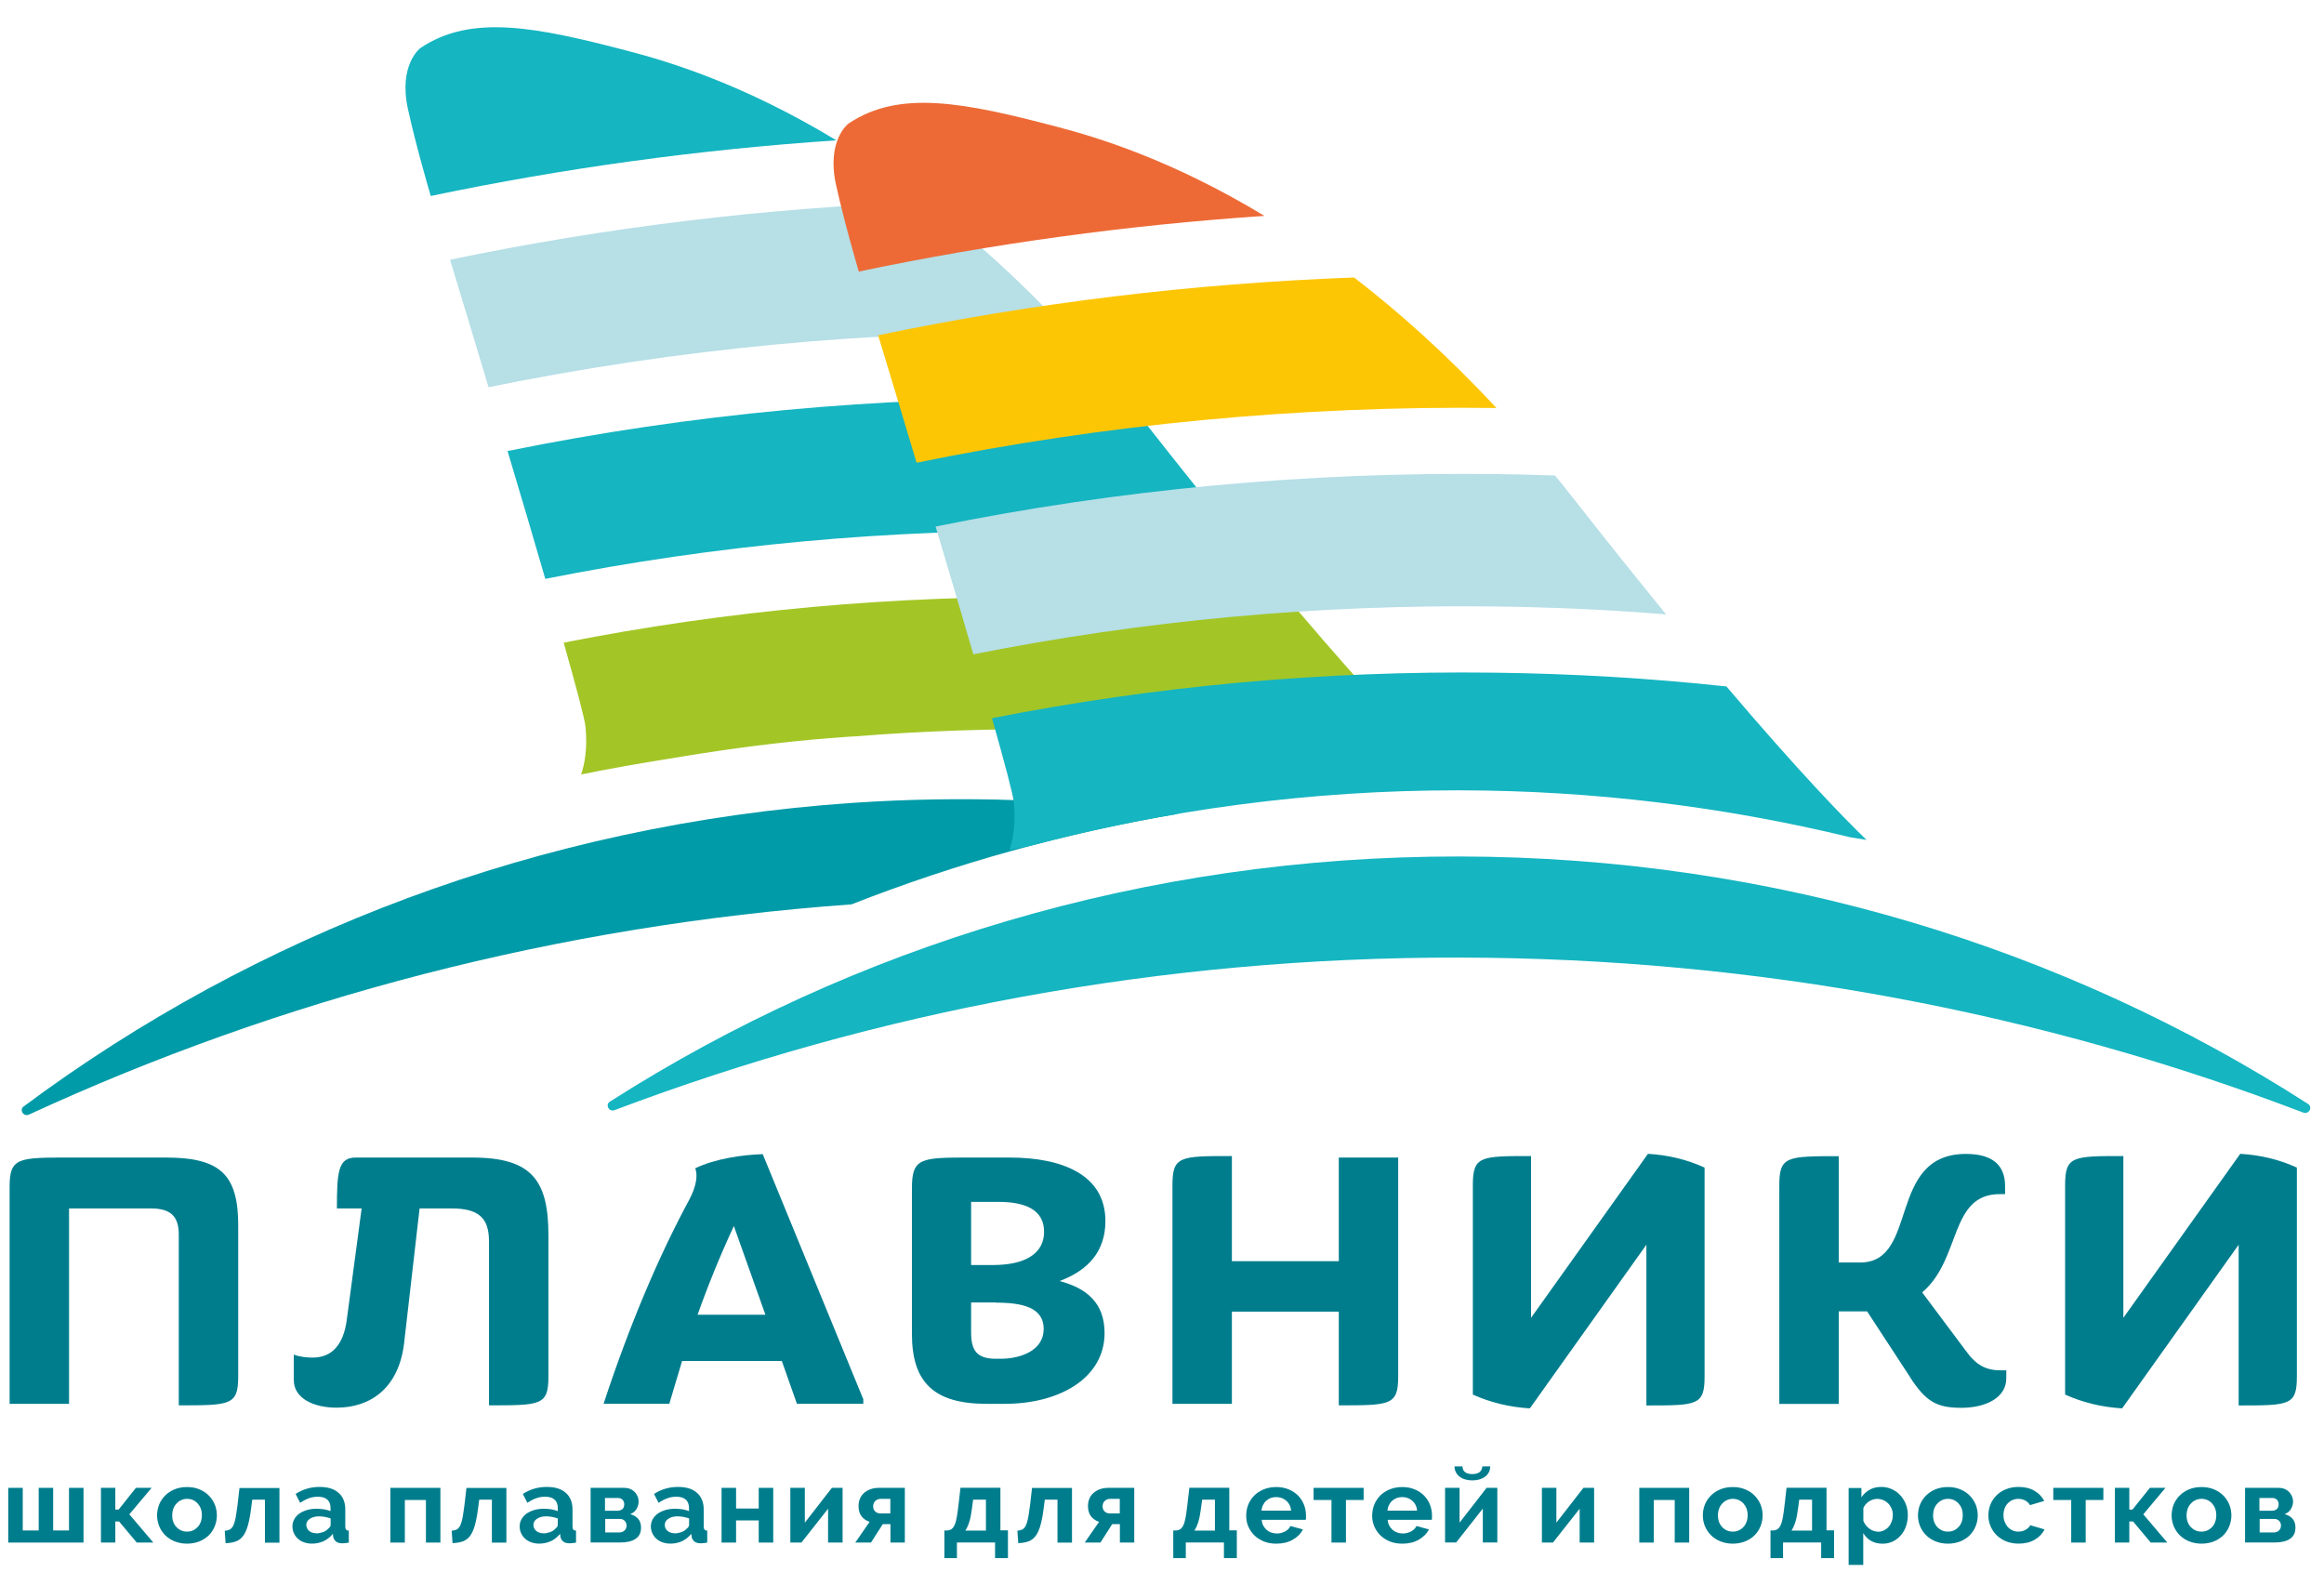
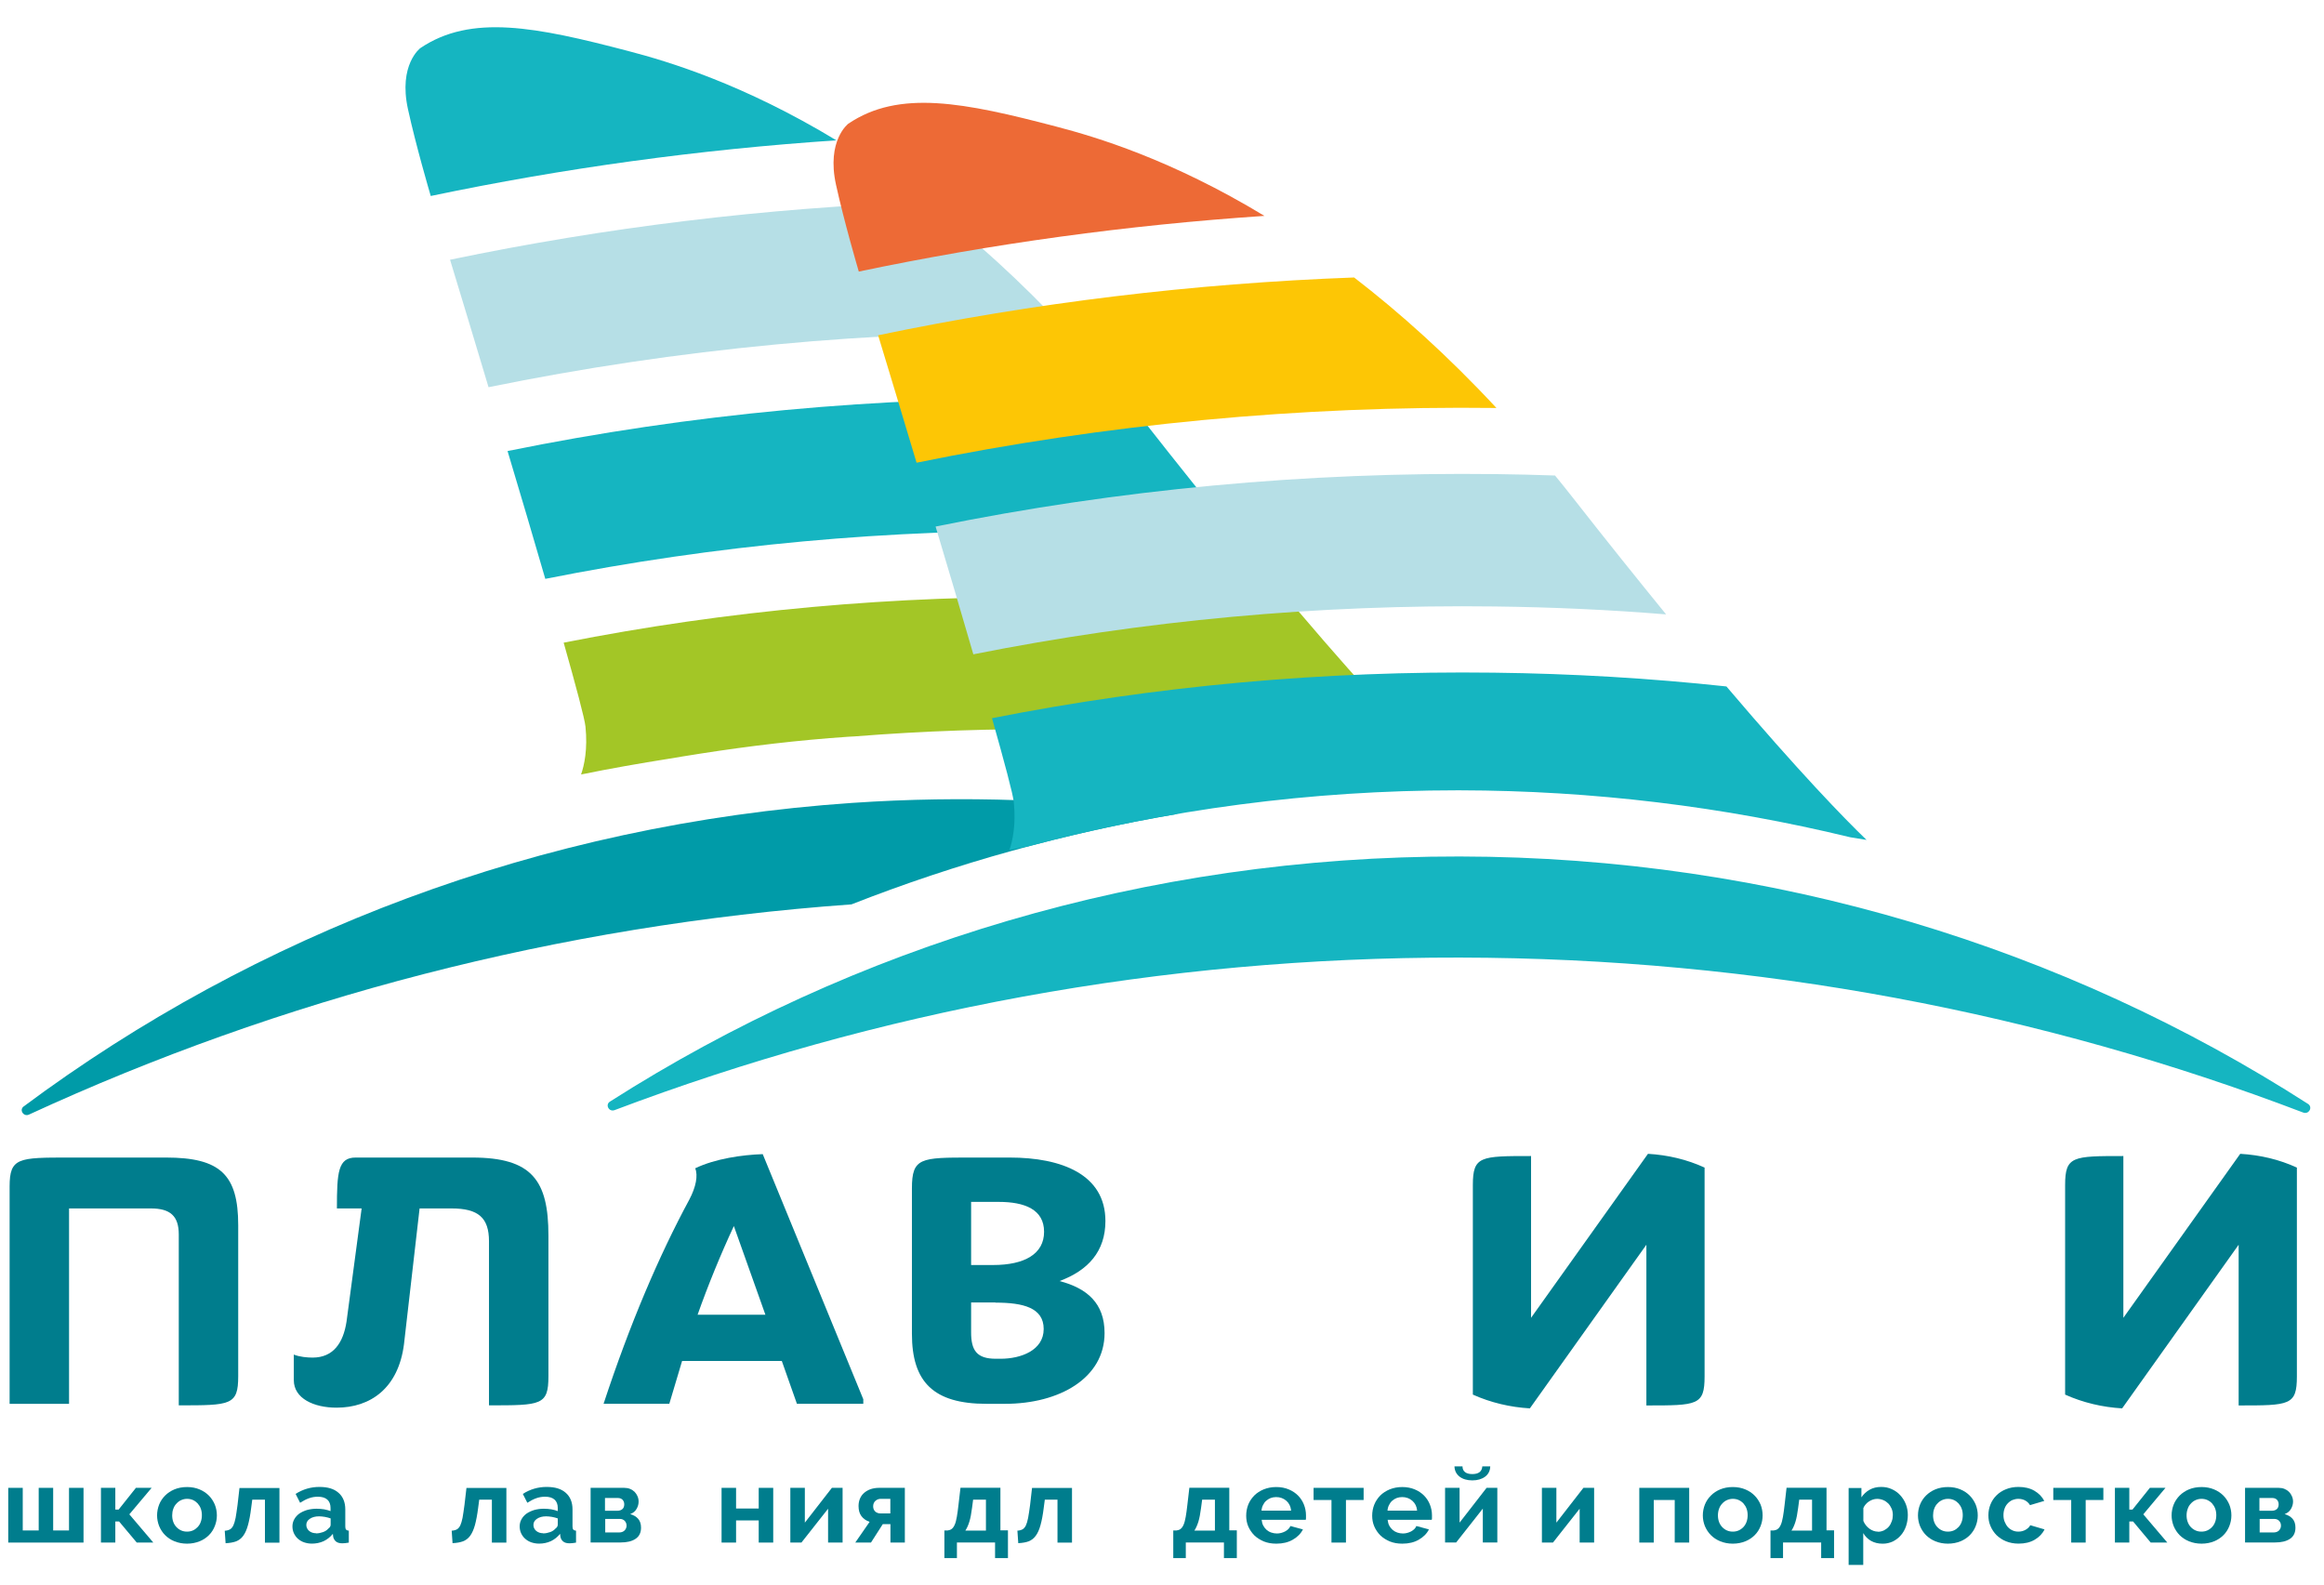
<svg xmlns="http://www.w3.org/2000/svg" width="66" height="45" viewBox="0 0 66 45" fill="none">
  <path d="M23.752 3.985C19.855 4.247 16.009 4.774 12.233 5.566C12.219 5.513 12.209 5.483 12.209 5.483C12.209 5.483 11.814 4.144 11.586 3.1C11.309 1.837 11.936 1.367 11.936 1.367C13.378 0.392 15.224 0.763 17.842 1.449C18.973 1.744 21.103 2.381 23.752 3.985Z" fill="#15B5C1" />
  <path d="M26.303 5.735C21.721 5.904 17.201 6.455 12.781 7.376C13.079 8.351 13.463 9.627 13.874 10.996C19.234 9.902 24.75 9.375 30.342 9.441C28.952 7.946 27.586 6.726 26.299 5.735" fill="#B6DFE6" />
  <path d="M32.497 11.974C32.335 11.765 32.172 11.563 32.006 11.361C31.453 11.341 30.899 11.327 30.346 11.321C24.937 11.255 19.601 11.755 14.414 12.809C14.788 14.055 15.158 15.308 15.486 16.439C20.31 15.477 25.27 15.017 30.298 15.08C31.927 15.1 33.552 15.172 35.16 15.305C34.364 14.327 33.476 13.223 32.497 11.974Z" fill="#15B5C1" />
  <path d="M24.22 22.8C15.315 23.406 7.23 26.542 0.673 31.421C0.538 31.52 0.67 31.723 0.822 31.653C7.949 28.368 15.824 26.283 24.182 25.683C27.163 24.513 30.269 23.651 33.45 23.114C30.452 22.707 27.367 22.587 24.224 22.8" fill="#009BA8" />
  <path d="M36.864 17.35C34.686 17.114 32.483 16.985 30.266 16.959C25.428 16.899 20.652 17.333 16.008 18.251C16.361 19.501 16.603 20.402 16.627 20.634C16.693 21.277 16.592 21.738 16.502 21.994C17.332 21.825 18.166 21.679 19.003 21.546C19.238 21.503 19.476 21.47 19.715 21.43C19.777 21.42 19.84 21.41 19.902 21.4C21.282 21.185 22.675 21.019 24.083 20.923C24.145 20.92 24.204 20.916 24.266 20.913C26.234 20.757 28.219 20.688 30.218 20.711C33.818 20.754 37.369 21.092 40.845 21.705C40.212 21.095 38.932 19.779 36.864 17.346" fill="#A3C626" />
  <path d="M35.909 6.131C32.011 6.393 28.166 6.92 24.389 7.712C24.375 7.659 24.365 7.629 24.365 7.629C24.365 7.629 23.971 6.29 23.742 5.246C23.466 3.983 24.092 3.513 24.092 3.513C25.534 2.538 27.381 2.909 29.998 3.595C31.129 3.89 33.26 4.527 35.909 6.131Z" fill="#ED6A36" />
  <path d="M38.459 7.88C33.877 8.049 29.357 8.599 24.938 9.521C25.235 10.495 25.619 11.771 26.03 13.14C31.391 12.046 36.907 11.519 42.498 11.586C41.108 10.091 39.742 8.871 38.456 7.88" fill="#FDC605" />
  <path d="M44.654 14.117C44.491 13.909 44.328 13.706 44.162 13.504C43.609 13.484 43.056 13.471 42.502 13.464C37.094 13.398 31.758 13.899 26.57 14.953C26.944 16.199 27.314 17.452 27.642 18.582C32.467 17.621 37.426 17.16 42.454 17.223C44.083 17.243 45.708 17.316 47.316 17.448C46.521 16.471 45.632 15.367 44.654 14.117Z" fill="#B6DFE6" />
  <path d="M41.457 24.323C32.532 24.31 24.232 26.876 17.322 31.284C17.18 31.374 17.294 31.586 17.454 31.526C24.882 28.718 32.977 27.18 41.45 27.194C49.916 27.207 58.001 28.768 65.412 31.596C65.571 31.655 65.689 31.443 65.547 31.35C58.658 26.925 50.373 24.337 41.454 24.323" fill="#15B5C1" />
  <path d="M49.029 19.494C46.85 19.259 44.647 19.13 42.43 19.103C37.592 19.043 32.816 19.478 28.172 20.396C28.525 21.645 28.767 22.547 28.791 22.779C28.857 23.422 28.756 23.883 28.666 24.138C28.846 24.102 29.026 24.072 29.206 24.035C33.141 22.988 37.229 22.444 41.382 22.444H41.462C45.235 22.451 48.952 22.905 52.545 23.777C52.701 23.803 52.853 23.826 53.009 23.853C52.376 23.243 51.096 21.927 49.029 19.494Z" fill="#15B5C1" />
  <path d="M0.234 43.807V42.253H0.646V43.463H1.099V42.253H1.51V43.463H1.96V42.253H2.372V43.807H0.234Z" fill="#007D8D" />
  <path d="M3.86 42.253H4.306L3.673 43.005L4.354 43.807H3.884L3.382 43.208H3.275V43.807H2.867V42.253H3.275V42.87H3.369L3.86 42.253Z" fill="#007D8D" />
  <path d="M5.312 43.838C5.18 43.838 5.063 43.814 4.955 43.771C4.848 43.728 4.762 43.669 4.689 43.596C4.616 43.523 4.561 43.437 4.52 43.34C4.482 43.244 4.461 43.142 4.461 43.035C4.461 42.929 4.482 42.823 4.52 42.727C4.558 42.631 4.616 42.545 4.689 42.472C4.762 42.399 4.852 42.339 4.955 42.296C5.059 42.253 5.18 42.23 5.312 42.23C5.443 42.23 5.561 42.253 5.664 42.296C5.768 42.339 5.858 42.399 5.931 42.472C6.003 42.545 6.059 42.631 6.1 42.727C6.138 42.823 6.159 42.926 6.159 43.035C6.159 43.145 6.138 43.244 6.1 43.34C6.062 43.437 6.007 43.523 5.934 43.596C5.861 43.669 5.775 43.728 5.668 43.771C5.561 43.814 5.443 43.838 5.312 43.838ZM4.89 43.032C4.89 43.102 4.9 43.165 4.921 43.221C4.941 43.277 4.973 43.327 5.011 43.367C5.049 43.407 5.094 43.44 5.146 43.463C5.198 43.486 5.253 43.496 5.312 43.496C5.37 43.496 5.426 43.486 5.478 43.463C5.53 43.44 5.574 43.407 5.612 43.367C5.65 43.327 5.682 43.277 5.702 43.218C5.723 43.161 5.733 43.098 5.733 43.029C5.733 42.959 5.723 42.9 5.702 42.843C5.682 42.787 5.65 42.737 5.612 42.694C5.574 42.654 5.53 42.621 5.478 42.598C5.426 42.575 5.37 42.565 5.312 42.565C5.253 42.565 5.198 42.578 5.146 42.601C5.094 42.624 5.049 42.658 5.011 42.701C4.973 42.74 4.941 42.79 4.921 42.85C4.9 42.906 4.89 42.969 4.89 43.035" fill="#007D8D" />
  <path d="M6.383 43.471C6.442 43.468 6.49 43.454 6.528 43.434C6.566 43.415 6.597 43.378 6.625 43.325C6.649 43.272 6.673 43.199 6.691 43.106C6.708 43.014 6.725 42.891 6.746 42.738L6.801 42.258H7.936V43.809H7.524V42.589H7.164L7.133 42.825C7.109 43.02 7.078 43.183 7.043 43.309C7.009 43.434 6.964 43.537 6.908 43.614C6.853 43.69 6.787 43.739 6.704 43.773C6.625 43.803 6.525 43.819 6.407 43.826L6.383 43.478V43.471Z" fill="#007D8D" />
  <path d="M8.858 43.837C8.778 43.837 8.706 43.824 8.637 43.801C8.568 43.778 8.509 43.741 8.46 43.698C8.412 43.655 8.374 43.602 8.346 43.542C8.319 43.483 8.305 43.416 8.305 43.347C8.305 43.277 8.322 43.208 8.357 43.145C8.391 43.082 8.44 43.029 8.498 42.986C8.561 42.943 8.633 42.909 8.716 42.883C8.799 42.86 8.893 42.846 8.993 42.846C9.065 42.846 9.135 42.853 9.204 42.863C9.273 42.876 9.335 42.893 9.387 42.913V42.823C9.387 42.721 9.356 42.641 9.297 42.588C9.235 42.532 9.145 42.505 9.027 42.505C8.941 42.505 8.858 42.518 8.775 42.548C8.692 42.578 8.609 42.621 8.523 42.677L8.395 42.425C8.602 42.293 8.827 42.227 9.069 42.227C9.311 42.227 9.484 42.28 9.612 42.392C9.74 42.502 9.806 42.661 9.806 42.866V43.35C9.806 43.39 9.812 43.42 9.83 43.44C9.843 43.456 9.871 43.466 9.906 43.47V43.808C9.837 43.821 9.774 43.828 9.723 43.828C9.643 43.828 9.584 43.811 9.543 43.778C9.501 43.745 9.474 43.698 9.463 43.645L9.453 43.559C9.38 43.649 9.294 43.718 9.19 43.768C9.086 43.814 8.976 43.837 8.858 43.837ZM8.976 43.546C9.045 43.546 9.11 43.532 9.176 43.509C9.238 43.486 9.287 43.453 9.321 43.413C9.366 43.38 9.39 43.344 9.39 43.3V43.121C9.342 43.105 9.287 43.088 9.228 43.078C9.169 43.069 9.114 43.062 9.062 43.062C8.955 43.062 8.868 43.085 8.799 43.132C8.73 43.178 8.699 43.237 8.699 43.307C8.699 43.373 8.727 43.43 8.779 43.476C8.83 43.519 8.899 43.542 8.976 43.542" fill="#007D8D" />
-   <path d="M12.507 43.807H12.096V42.598H11.497V43.807H11.086V42.253H12.507V43.807Z" fill="#007D8D" />
  <path d="M12.828 43.469C12.887 43.466 12.935 43.453 12.973 43.433C13.011 43.413 13.042 43.377 13.07 43.324C13.094 43.271 13.118 43.198 13.136 43.105C13.153 43.012 13.17 42.889 13.191 42.737L13.247 42.256H14.381V43.808H13.969V42.588H13.61L13.579 42.823C13.554 43.019 13.523 43.181 13.489 43.307C13.454 43.433 13.409 43.536 13.354 43.612C13.299 43.688 13.233 43.738 13.15 43.771C13.07 43.801 12.97 43.818 12.852 43.824L12.828 43.476V43.469Z" fill="#007D8D" />
  <path d="M15.311 43.837C15.232 43.837 15.159 43.824 15.09 43.801C15.021 43.778 14.962 43.741 14.914 43.698C14.865 43.655 14.827 43.602 14.799 43.542C14.772 43.483 14.758 43.416 14.758 43.347C14.758 43.277 14.775 43.208 14.81 43.145C14.844 43.082 14.893 43.029 14.951 42.986C15.014 42.943 15.086 42.909 15.169 42.883C15.252 42.86 15.346 42.846 15.446 42.846C15.519 42.846 15.588 42.853 15.657 42.863C15.726 42.876 15.789 42.893 15.84 42.913V42.823C15.84 42.721 15.809 42.641 15.75 42.588C15.688 42.532 15.598 42.505 15.481 42.505C15.394 42.505 15.311 42.518 15.228 42.548C15.145 42.578 15.062 42.621 14.976 42.677L14.848 42.425C15.055 42.293 15.28 42.227 15.522 42.227C15.764 42.227 15.937 42.28 16.065 42.392C16.193 42.502 16.259 42.661 16.259 42.866V43.35C16.259 43.39 16.266 43.42 16.283 43.44C16.297 43.456 16.325 43.466 16.359 43.47V43.808C16.29 43.821 16.228 43.828 16.176 43.828C16.096 43.828 16.037 43.811 15.996 43.778C15.954 43.745 15.927 43.698 15.916 43.645L15.906 43.559C15.833 43.649 15.747 43.718 15.643 43.768C15.539 43.814 15.429 43.837 15.311 43.837ZM15.425 43.546C15.495 43.546 15.56 43.532 15.626 43.509C15.688 43.486 15.737 43.453 15.771 43.413C15.816 43.38 15.84 43.344 15.84 43.3V43.121C15.792 43.105 15.736 43.088 15.678 43.078C15.619 43.069 15.564 43.062 15.512 43.062C15.405 43.062 15.318 43.085 15.249 43.132C15.18 43.178 15.149 43.237 15.149 43.307C15.149 43.373 15.176 43.43 15.228 43.476C15.28 43.519 15.349 43.542 15.425 43.542" fill="#007D8D" />
  <path d="M17.731 42.253C17.79 42.253 17.845 42.263 17.894 42.283C17.942 42.303 17.987 42.333 18.022 42.366C18.056 42.402 18.084 42.442 18.105 42.492C18.126 42.538 18.136 42.588 18.136 42.644C18.136 42.71 18.119 42.78 18.081 42.846C18.043 42.916 17.984 42.966 17.897 42.999C17.991 43.025 18.067 43.068 18.122 43.131C18.177 43.194 18.205 43.277 18.205 43.383C18.205 43.526 18.153 43.632 18.049 43.701C17.946 43.771 17.804 43.804 17.624 43.804H16.773V42.253H17.731ZM17.538 42.903C17.596 42.903 17.641 42.886 17.676 42.856C17.711 42.826 17.728 42.78 17.728 42.72C17.728 42.671 17.714 42.631 17.683 42.594C17.652 42.561 17.607 42.541 17.548 42.541H17.181V42.903H17.534H17.538ZM17.593 43.519C17.652 43.519 17.7 43.499 17.738 43.463C17.773 43.426 17.794 43.38 17.794 43.327C17.794 43.274 17.776 43.227 17.742 43.191C17.707 43.154 17.659 43.135 17.6 43.135H17.188V43.519H17.596H17.593Z" fill="#007D8D" />
-   <path d="M19.038 43.837C18.958 43.837 18.886 43.824 18.816 43.801C18.747 43.778 18.688 43.741 18.64 43.698C18.591 43.655 18.554 43.602 18.526 43.542C18.498 43.483 18.484 43.416 18.484 43.347C18.484 43.277 18.502 43.208 18.536 43.145C18.571 43.082 18.619 43.029 18.678 42.986C18.74 42.943 18.813 42.909 18.896 42.883C18.979 42.86 19.072 42.846 19.172 42.846C19.245 42.846 19.314 42.853 19.384 42.863C19.453 42.876 19.515 42.893 19.567 42.913V42.823C19.567 42.721 19.536 42.641 19.477 42.588C19.415 42.532 19.325 42.505 19.207 42.505C19.121 42.505 19.038 42.518 18.955 42.548C18.872 42.578 18.789 42.621 18.702 42.677L18.574 42.425C18.782 42.293 19.007 42.227 19.249 42.227C19.491 42.227 19.664 42.28 19.791 42.392C19.919 42.502 19.985 42.661 19.985 42.866V43.35C19.985 43.39 19.992 43.42 20.009 43.44C20.023 43.456 20.051 43.466 20.085 43.47V43.808C20.016 43.821 19.954 43.828 19.902 43.828C19.823 43.828 19.764 43.811 19.722 43.778C19.681 43.745 19.653 43.698 19.643 43.645L19.632 43.559C19.56 43.649 19.473 43.718 19.37 43.768C19.266 43.814 19.155 43.837 19.038 43.837ZM19.155 43.546C19.224 43.546 19.29 43.532 19.356 43.509C19.418 43.486 19.466 43.453 19.501 43.413C19.546 43.38 19.57 43.344 19.57 43.3V43.121C19.522 43.105 19.466 43.088 19.408 43.078C19.349 43.069 19.294 43.062 19.242 43.062C19.134 43.062 19.048 43.085 18.979 43.132C18.91 43.178 18.879 43.237 18.879 43.307C18.879 43.373 18.906 43.43 18.958 43.476C19.01 43.519 19.079 43.542 19.155 43.542" fill="#007D8D" />
  <path d="M20.904 42.84H21.547V42.253H21.959V43.807H21.547V43.178H20.904V43.807H20.492V42.253H20.904V42.84Z" fill="#007D8D" />
  <path d="M22.857 43.241L23.625 42.253H23.929V43.807H23.517V42.846L22.76 43.807H22.445V42.253H22.857V43.241Z" fill="#007D8D" />
  <path d="M24.694 43.218C24.597 43.184 24.521 43.131 24.465 43.058C24.41 42.986 24.382 42.889 24.382 42.77C24.382 42.691 24.396 42.621 24.424 42.555C24.452 42.492 24.493 42.435 24.545 42.392C24.597 42.349 24.659 42.313 24.728 42.289C24.801 42.266 24.877 42.253 24.96 42.253H25.697V43.807H25.288V43.284H25.07L24.735 43.807H24.289L24.697 43.218H24.694ZM25.285 42.979V42.565H25.008C24.956 42.565 24.905 42.584 24.863 42.621C24.822 42.657 24.797 42.71 24.797 42.777C24.797 42.84 24.818 42.889 24.856 42.926C24.898 42.962 24.946 42.979 25.002 42.979H25.285Z" fill="#007D8D" />
  <path d="M26.824 43.464H26.91C26.959 43.457 27 43.444 27.031 43.417C27.062 43.394 27.09 43.354 27.114 43.298C27.139 43.245 27.156 43.172 27.173 43.079C27.19 42.99 27.204 42.874 27.221 42.731L27.277 42.251H28.411V43.46H28.625V44.249H28.259V43.805H27.176V44.249H26.82V43.46L26.824 43.464ZM28 43.464V42.589H27.636L27.605 42.824C27.585 42.983 27.56 43.116 27.529 43.215C27.498 43.315 27.46 43.401 27.415 43.467H27.996L28 43.464Z" fill="#007D8D" />
  <path d="M28.891 43.469C28.949 43.466 28.998 43.453 29.036 43.433C29.074 43.413 29.105 43.377 29.133 43.324C29.157 43.271 29.181 43.198 29.198 43.105C29.216 43.012 29.233 42.889 29.254 42.737L29.309 42.256H30.444V43.808H30.032V42.588H29.672L29.641 42.823C29.617 43.019 29.586 43.181 29.551 43.307C29.517 43.433 29.472 43.536 29.416 43.612C29.361 43.688 29.295 43.738 29.216 43.771C29.136 43.801 29.036 43.818 28.918 43.824L28.894 43.476L28.891 43.469Z" fill="#007D8D" />
-   <path d="M31.209 43.218C31.112 43.184 31.037 43.131 30.981 43.058C30.926 42.986 30.898 42.889 30.898 42.77C30.898 42.691 30.912 42.621 30.94 42.555C30.967 42.492 31.009 42.435 31.061 42.392C31.113 42.349 31.175 42.313 31.244 42.289C31.317 42.266 31.393 42.253 31.476 42.253H32.212V43.807H31.804V43.284H31.586L31.251 43.807H30.805L31.213 43.218H31.209ZM31.801 42.979V42.565H31.524C31.472 42.565 31.42 42.584 31.379 42.621C31.337 42.657 31.313 42.71 31.313 42.777C31.313 42.84 31.334 42.889 31.372 42.926C31.413 42.962 31.462 42.979 31.517 42.979H31.801Z" fill="#007D8D" />
  <path d="M33.324 43.464H33.41C33.459 43.457 33.5 43.444 33.531 43.417C33.562 43.394 33.59 43.354 33.614 43.298C33.638 43.245 33.656 43.172 33.673 43.079C33.69 42.99 33.704 42.874 33.721 42.731L33.777 42.251H34.911V43.46H35.125V44.249H34.759V43.805H33.676V44.249H33.32V43.46L33.324 43.464ZM34.503 43.464V42.589H34.14L34.109 42.824C34.088 42.983 34.064 43.116 34.033 43.215C34.001 43.315 33.964 43.401 33.919 43.467H34.499L34.503 43.464Z" fill="#007D8D" />
  <path d="M36.245 43.838C36.113 43.838 35.999 43.818 35.892 43.775C35.788 43.731 35.698 43.675 35.622 43.602C35.55 43.529 35.491 43.443 35.449 43.347C35.408 43.251 35.391 43.148 35.391 43.042C35.391 42.936 35.411 42.827 35.449 42.73C35.487 42.634 35.546 42.548 35.619 42.472C35.691 42.399 35.785 42.339 35.889 42.296C35.996 42.253 36.113 42.23 36.245 42.23C36.376 42.23 36.494 42.253 36.597 42.296C36.701 42.339 36.791 42.399 36.864 42.472C36.936 42.545 36.992 42.631 37.03 42.727C37.068 42.823 37.089 42.926 37.089 43.029C37.089 43.055 37.089 43.078 37.089 43.102C37.089 43.125 37.089 43.145 37.082 43.161H35.83C35.837 43.221 35.85 43.277 35.875 43.324C35.899 43.37 35.93 43.41 35.971 43.447C36.01 43.48 36.054 43.506 36.106 43.523C36.155 43.539 36.207 43.549 36.262 43.549C36.345 43.549 36.421 43.529 36.497 43.49C36.57 43.45 36.622 43.4 36.646 43.337L37.002 43.433C36.943 43.553 36.847 43.649 36.715 43.725C36.584 43.801 36.428 43.838 36.248 43.838M36.667 42.9C36.656 42.783 36.611 42.691 36.532 42.621C36.452 42.551 36.355 42.515 36.241 42.515C36.186 42.515 36.134 42.525 36.086 42.542C36.037 42.561 35.996 42.588 35.958 42.621C35.92 42.654 35.892 42.694 35.868 42.744C35.844 42.79 35.83 42.843 35.826 42.9H36.667Z" fill="#007D8D" />
  <path d="M38.224 43.807H37.813V42.598H37.305V42.253H38.726V42.598H38.224V43.807Z" fill="#007D8D" />
  <path d="M39.823 43.838C39.692 43.838 39.578 43.818 39.47 43.775C39.367 43.731 39.276 43.675 39.2 43.602C39.128 43.529 39.069 43.443 39.028 43.347C38.986 43.251 38.969 43.148 38.969 43.042C38.969 42.936 38.989 42.827 39.028 42.73C39.066 42.634 39.124 42.548 39.197 42.472C39.27 42.399 39.363 42.339 39.467 42.296C39.574 42.253 39.692 42.23 39.823 42.23C39.954 42.23 40.072 42.253 40.176 42.296C40.279 42.339 40.369 42.399 40.442 42.472C40.514 42.545 40.57 42.631 40.608 42.727C40.646 42.823 40.667 42.926 40.667 43.029C40.667 43.055 40.667 43.078 40.667 43.102C40.667 43.125 40.667 43.145 40.66 43.161H39.408C39.415 43.221 39.429 43.277 39.453 43.324C39.477 43.37 39.508 43.41 39.55 43.447C39.588 43.48 39.633 43.506 39.684 43.523C39.733 43.539 39.785 43.549 39.84 43.549C39.923 43.549 39.999 43.529 40.075 43.49C40.148 43.45 40.2 43.4 40.224 43.337L40.58 43.433C40.522 43.553 40.425 43.649 40.293 43.725C40.162 43.801 40.006 43.838 39.826 43.838M40.245 42.9C40.235 42.783 40.189 42.691 40.11 42.621C40.03 42.551 39.934 42.515 39.819 42.515C39.764 42.515 39.712 42.525 39.664 42.542C39.615 42.561 39.574 42.588 39.536 42.621C39.498 42.654 39.47 42.694 39.446 42.744C39.422 42.79 39.408 42.843 39.404 42.9H40.245Z" fill="#007D8D" />
  <path d="M41.451 43.241L42.218 42.253H42.523V43.804H42.111V42.843L41.354 43.804H41.039V42.253H41.451V43.241ZM42.322 41.643C42.319 41.766 42.27 41.865 42.177 41.935C42.084 42.004 41.962 42.041 41.814 42.041C41.665 42.041 41.541 42.004 41.451 41.935C41.361 41.865 41.309 41.766 41.306 41.643H41.534C41.534 41.719 41.561 41.772 41.61 41.809C41.658 41.845 41.727 41.862 41.814 41.862C41.99 41.862 42.087 41.789 42.097 41.643H42.322Z" fill="#007D8D" />
  <path d="M44.2 43.241L44.968 42.253H45.272V43.807H44.861V42.846L44.103 43.807H43.789V42.253H44.2V43.241Z" fill="#007D8D" />
  <path d="M47.972 43.807H47.561V42.598H46.966V43.807H46.555V42.253H47.972V43.807Z" fill="#007D8D" />
  <path d="M49.21 43.838C49.079 43.838 48.961 43.814 48.854 43.771C48.75 43.728 48.66 43.669 48.588 43.596C48.515 43.523 48.46 43.437 48.418 43.34C48.38 43.244 48.359 43.142 48.359 43.035C48.359 42.929 48.38 42.823 48.418 42.727C48.456 42.631 48.515 42.545 48.588 42.472C48.66 42.399 48.75 42.339 48.854 42.296C48.958 42.253 49.079 42.23 49.21 42.23C49.342 42.23 49.459 42.253 49.563 42.296C49.667 42.339 49.757 42.399 49.829 42.472C49.902 42.545 49.957 42.631 49.999 42.727C50.037 42.823 50.057 42.926 50.057 43.035C50.057 43.145 50.037 43.244 49.999 43.34C49.961 43.437 49.906 43.523 49.833 43.596C49.76 43.669 49.674 43.728 49.566 43.771C49.463 43.814 49.342 43.838 49.21 43.838ZM48.788 43.032C48.788 43.102 48.799 43.165 48.819 43.221C48.84 43.277 48.871 43.327 48.909 43.367C48.947 43.407 48.992 43.44 49.044 43.463C49.096 43.486 49.151 43.496 49.21 43.496C49.269 43.496 49.324 43.486 49.376 43.463C49.428 43.44 49.473 43.407 49.511 43.367C49.549 43.327 49.58 43.277 49.601 43.218C49.622 43.161 49.632 43.098 49.632 43.029C49.632 42.959 49.622 42.9 49.601 42.843C49.58 42.787 49.549 42.737 49.511 42.694C49.473 42.654 49.428 42.621 49.376 42.598C49.324 42.575 49.269 42.565 49.21 42.565C49.151 42.565 49.096 42.578 49.044 42.601C48.992 42.624 48.947 42.658 48.909 42.701C48.871 42.74 48.84 42.79 48.819 42.85C48.799 42.906 48.788 42.969 48.788 43.035" fill="#007D8D" />
  <path d="M50.285 43.464H50.371C50.419 43.457 50.461 43.444 50.492 43.417C50.523 43.394 50.551 43.354 50.575 43.298C50.599 43.245 50.617 43.172 50.634 43.079C50.651 42.99 50.665 42.874 50.682 42.731L50.737 42.251H51.872V43.46H52.086V44.249H51.72V43.805H50.637V44.249H50.281V43.46L50.285 43.464ZM51.461 43.464V42.589H51.097L51.066 42.824C51.045 42.983 51.021 43.116 50.99 43.215C50.959 43.315 50.921 43.401 50.876 43.467H51.457L51.461 43.464Z" fill="#007D8D" />
  <path d="M53.468 43.839C53.34 43.839 53.23 43.812 53.136 43.759C53.043 43.706 52.967 43.63 52.915 43.537V44.442H52.5V42.257H52.863V42.523C52.922 42.433 53.001 42.36 53.095 42.307C53.188 42.254 53.299 42.227 53.423 42.227C53.534 42.227 53.634 42.247 53.728 42.291C53.821 42.334 53.9 42.39 53.966 42.463C54.032 42.536 54.087 42.619 54.125 42.718C54.163 42.814 54.181 42.92 54.181 43.026C54.181 43.132 54.163 43.245 54.129 43.345C54.094 43.444 54.046 43.53 53.98 43.603C53.918 43.676 53.842 43.732 53.755 43.776C53.669 43.815 53.575 43.839 53.472 43.839M53.33 43.5C53.392 43.5 53.447 43.487 53.503 43.461C53.555 43.434 53.6 43.401 53.638 43.358C53.676 43.315 53.703 43.265 53.724 43.205C53.745 43.149 53.755 43.089 53.755 43.026C53.755 42.96 53.745 42.9 53.721 42.844C53.696 42.788 53.665 42.738 53.627 42.698C53.586 42.658 53.541 42.625 53.486 42.602C53.43 42.579 53.371 42.566 53.309 42.566C53.271 42.566 53.229 42.572 53.188 42.586C53.146 42.599 53.108 42.619 53.074 42.642C53.039 42.665 53.008 42.692 52.981 42.725C52.953 42.758 52.932 42.791 52.918 42.828V43.192C52.956 43.282 53.011 43.355 53.088 43.411C53.164 43.467 53.247 43.497 53.337 43.497" fill="#007D8D" />
  <path d="M55.319 43.838C55.188 43.838 55.07 43.814 54.963 43.771C54.859 43.728 54.77 43.669 54.697 43.596C54.624 43.523 54.569 43.437 54.528 43.34C54.489 43.244 54.469 43.142 54.469 43.035C54.469 42.929 54.489 42.823 54.528 42.727C54.566 42.631 54.624 42.545 54.697 42.472C54.77 42.399 54.859 42.339 54.963 42.296C55.067 42.253 55.188 42.23 55.319 42.23C55.451 42.23 55.569 42.253 55.672 42.296C55.776 42.339 55.866 42.399 55.938 42.472C56.011 42.545 56.066 42.631 56.108 42.727C56.146 42.823 56.167 42.926 56.167 43.035C56.167 43.145 56.146 43.244 56.108 43.34C56.07 43.437 56.014 43.523 55.942 43.596C55.869 43.669 55.783 43.728 55.676 43.771C55.572 43.814 55.451 43.838 55.319 43.838ZM54.898 43.032C54.898 43.102 54.908 43.165 54.929 43.221C54.95 43.277 54.98 43.327 55.019 43.367C55.057 43.407 55.102 43.44 55.154 43.463C55.206 43.486 55.261 43.496 55.319 43.496C55.378 43.496 55.434 43.486 55.486 43.463C55.538 43.44 55.582 43.407 55.62 43.367C55.658 43.327 55.69 43.277 55.71 43.218C55.731 43.161 55.741 43.098 55.741 43.029C55.741 42.959 55.731 42.9 55.71 42.843C55.69 42.787 55.658 42.737 55.62 42.694C55.582 42.654 55.538 42.621 55.486 42.598C55.434 42.575 55.378 42.565 55.319 42.565C55.261 42.565 55.206 42.578 55.154 42.601C55.102 42.624 55.057 42.658 55.019 42.701C54.98 42.74 54.95 42.79 54.929 42.85C54.908 42.906 54.898 42.969 54.898 43.035" fill="#007D8D" />
  <path d="M56.469 43.032C56.469 42.923 56.489 42.82 56.528 42.724C56.566 42.628 56.624 42.541 56.697 42.468C56.769 42.396 56.859 42.336 56.967 42.293C57.07 42.25 57.191 42.227 57.323 42.227C57.499 42.227 57.651 42.263 57.776 42.336C57.9 42.409 57.994 42.505 58.056 42.624L57.651 42.744C57.617 42.687 57.568 42.641 57.513 42.611C57.454 42.581 57.392 42.565 57.319 42.565C57.261 42.565 57.205 42.578 57.153 42.598C57.101 42.621 57.057 42.654 57.019 42.694C56.98 42.734 56.95 42.783 56.929 42.84C56.908 42.896 56.897 42.959 56.897 43.029C56.897 43.098 56.908 43.161 56.932 43.218C56.956 43.274 56.984 43.324 57.022 43.367C57.06 43.407 57.105 43.44 57.157 43.463C57.209 43.486 57.264 43.496 57.319 43.496C57.395 43.496 57.461 43.48 57.527 43.443C57.589 43.407 57.634 43.364 57.658 43.314L58.063 43.433C58.007 43.552 57.914 43.649 57.786 43.725C57.658 43.801 57.506 43.837 57.326 43.837C57.195 43.837 57.077 43.814 56.97 43.771C56.863 43.728 56.776 43.668 56.7 43.596C56.628 43.523 56.569 43.436 56.528 43.337C56.486 43.241 56.469 43.138 56.469 43.032Z" fill="#007D8D" />
  <path d="M59.232 43.807H58.821V42.598H58.312V42.253H59.734V42.598H59.232V43.807Z" fill="#007D8D" />
  <path d="M61.055 42.253H61.498L60.868 43.005L61.55 43.807H61.079L60.578 43.208H60.471V43.807H60.062V42.253H60.471V42.87H60.561L61.055 42.253Z" fill="#007D8D" />
  <path d="M62.523 43.838C62.391 43.838 62.273 43.814 62.166 43.771C62.062 43.728 61.973 43.669 61.9 43.596C61.828 43.523 61.772 43.437 61.731 43.34C61.693 43.244 61.672 43.142 61.672 43.035C61.672 42.929 61.693 42.823 61.731 42.727C61.769 42.631 61.828 42.545 61.9 42.472C61.973 42.399 62.062 42.339 62.166 42.296C62.27 42.253 62.391 42.23 62.523 42.23C62.654 42.23 62.771 42.253 62.875 42.296C62.979 42.339 63.069 42.399 63.142 42.472C63.214 42.545 63.27 42.631 63.311 42.727C63.349 42.823 63.37 42.926 63.37 43.035C63.37 43.145 63.349 43.244 63.311 43.34C63.273 43.437 63.218 43.523 63.145 43.596C63.072 43.669 62.986 43.728 62.879 43.771C62.775 43.814 62.654 43.838 62.523 43.838ZM62.097 43.032C62.097 43.102 62.108 43.165 62.129 43.221C62.149 43.277 62.18 43.327 62.218 43.367C62.256 43.407 62.301 43.44 62.353 43.463C62.405 43.486 62.46 43.496 62.519 43.496C62.578 43.496 62.633 43.486 62.685 43.463C62.737 43.44 62.782 43.407 62.82 43.367C62.858 43.327 62.889 43.277 62.91 43.218C62.931 43.161 62.941 43.098 62.941 43.029C62.941 42.959 62.931 42.9 62.91 42.843C62.889 42.787 62.858 42.737 62.82 42.694C62.782 42.654 62.737 42.621 62.685 42.598C62.633 42.575 62.578 42.565 62.519 42.565C62.46 42.565 62.405 42.578 62.353 42.601C62.301 42.624 62.256 42.658 62.218 42.701C62.18 42.74 62.149 42.79 62.129 42.85C62.108 42.906 62.097 42.969 62.097 43.035" fill="#007D8D" />
  <path d="M64.716 42.253C64.775 42.253 64.83 42.263 64.878 42.283C64.927 42.303 64.972 42.333 65.006 42.366C65.041 42.402 65.068 42.442 65.089 42.492C65.11 42.538 65.121 42.588 65.121 42.644C65.121 42.71 65.103 42.78 65.065 42.846C65.027 42.916 64.968 42.966 64.882 42.999C64.975 43.025 65.051 43.068 65.107 43.131C65.162 43.194 65.189 43.277 65.189 43.383C65.189 43.526 65.138 43.632 65.034 43.701C64.93 43.771 64.788 43.804 64.609 43.804H63.758V42.253H64.716ZM64.522 42.903C64.581 42.903 64.626 42.886 64.66 42.856C64.695 42.826 64.712 42.78 64.712 42.72C64.712 42.671 64.698 42.631 64.667 42.594C64.636 42.561 64.591 42.541 64.532 42.541H64.166V42.903H64.519H64.522ZM64.578 43.519C64.636 43.519 64.685 43.499 64.723 43.463C64.757 43.426 64.778 43.38 64.778 43.327C64.778 43.274 64.761 43.227 64.726 43.191C64.692 43.154 64.643 43.135 64.584 43.135H64.173V43.519H64.581H64.578Z" fill="#007D8D" />
  <path d="M5.077 39.91V35.057C5.077 34.536 4.838 34.318 4.285 34.318H1.961V39.867H0.273V33.698C0.273 32.873 0.522 32.873 1.961 32.873H4.714C6.256 32.873 6.765 33.36 6.765 34.795V39.084C6.765 39.91 6.55 39.91 5.077 39.91Z" fill="#007D8D" />
  <path d="M13.887 39.91V35.252C13.887 34.58 13.583 34.318 12.822 34.318H11.916L11.473 38.173C11.314 39.422 10.522 39.976 9.558 39.976C8.911 39.976 8.344 39.714 8.344 39.194V38.468C8.503 38.534 8.727 38.554 8.876 38.554C9.464 38.554 9.748 38.14 9.841 37.533L10.27 34.318H9.568C9.568 33.287 9.602 32.873 10.1 32.873H13.41C15.108 32.873 15.575 33.522 15.575 35.087V39.084C15.575 39.91 15.371 39.91 13.887 39.91Z" fill="#007D8D" />
  <path d="M22.632 39.866L22.203 38.65H19.371L19.008 39.866H17.141C17.888 37.596 18.714 35.663 19.575 34.069C19.769 33.701 19.824 33.386 19.745 33.177C20.312 32.906 21.069 32.796 21.661 32.776L24.517 39.737V39.866H22.636H22.632ZM20.841 34.818C20.468 35.62 20.115 36.479 19.811 37.337H21.737L20.841 34.818Z" fill="#007D8D" />
  <path d="M28.54 39.867H28.018C26.5 39.867 25.898 39.237 25.898 37.878V33.751C25.898 32.873 26.147 32.873 27.576 32.873H28.675C30.148 32.873 31.393 33.35 31.393 34.676C31.393 35.534 30.906 36.078 30.09 36.38C30.871 36.585 31.369 37.009 31.369 37.858C31.369 39.127 30.1 39.867 28.537 39.867M28.361 34.132H27.579V35.925H28.201C29.097 35.925 29.651 35.611 29.651 34.981C29.651 34.351 29.108 34.132 28.361 34.132ZM28.271 36.989H27.579V37.838C27.579 38.348 27.738 38.587 28.281 38.587H28.416C28.994 38.587 29.64 38.348 29.64 37.742C29.64 37.135 29.052 36.993 28.271 36.993" fill="#007D8D" />
-   <path d="M39.708 39.084C39.708 39.91 39.494 39.91 38.021 39.91V37.248H34.985V39.867H33.297V33.655C33.297 32.83 33.511 32.83 34.985 32.83V35.816H38.021V32.873H39.708V39.084Z" fill="#007D8D" />
  <path d="M46.756 39.91V35.349L43.447 39.996C42.89 39.963 42.337 39.834 41.828 39.605V33.655C41.828 32.83 42.043 32.83 43.481 32.83V37.424L46.801 32.767C47.368 32.8 47.911 32.929 48.409 33.158V39.088C48.409 39.913 48.205 39.913 46.756 39.913" fill="#007D8D" />
-   <path d="M54.238 39.098L53.025 37.242H52.219V39.87H50.531V33.659C50.531 32.834 50.746 32.834 52.219 32.834V35.853H52.831C54.508 35.853 53.578 32.77 55.833 32.77C56.58 32.77 56.943 33.085 56.943 33.682V33.911H56.798C55.349 33.911 55.708 35.757 54.588 36.702L55.822 38.352C56.116 38.767 56.4 38.916 56.818 38.916H56.977V39.145C56.977 39.698 56.389 39.98 55.698 39.98C55.006 39.98 54.691 39.808 54.238 39.102" fill="#007D8D" />
  <path d="M63.576 39.91V35.349L60.267 39.996C59.71 39.963 59.157 39.834 58.648 39.605V33.655C58.648 32.83 58.863 32.83 60.302 32.83V37.424L63.621 32.767C64.189 32.8 64.732 32.929 65.23 33.158V39.088C65.23 39.913 65.025 39.913 63.576 39.913" fill="#007D8D" />
</svg>